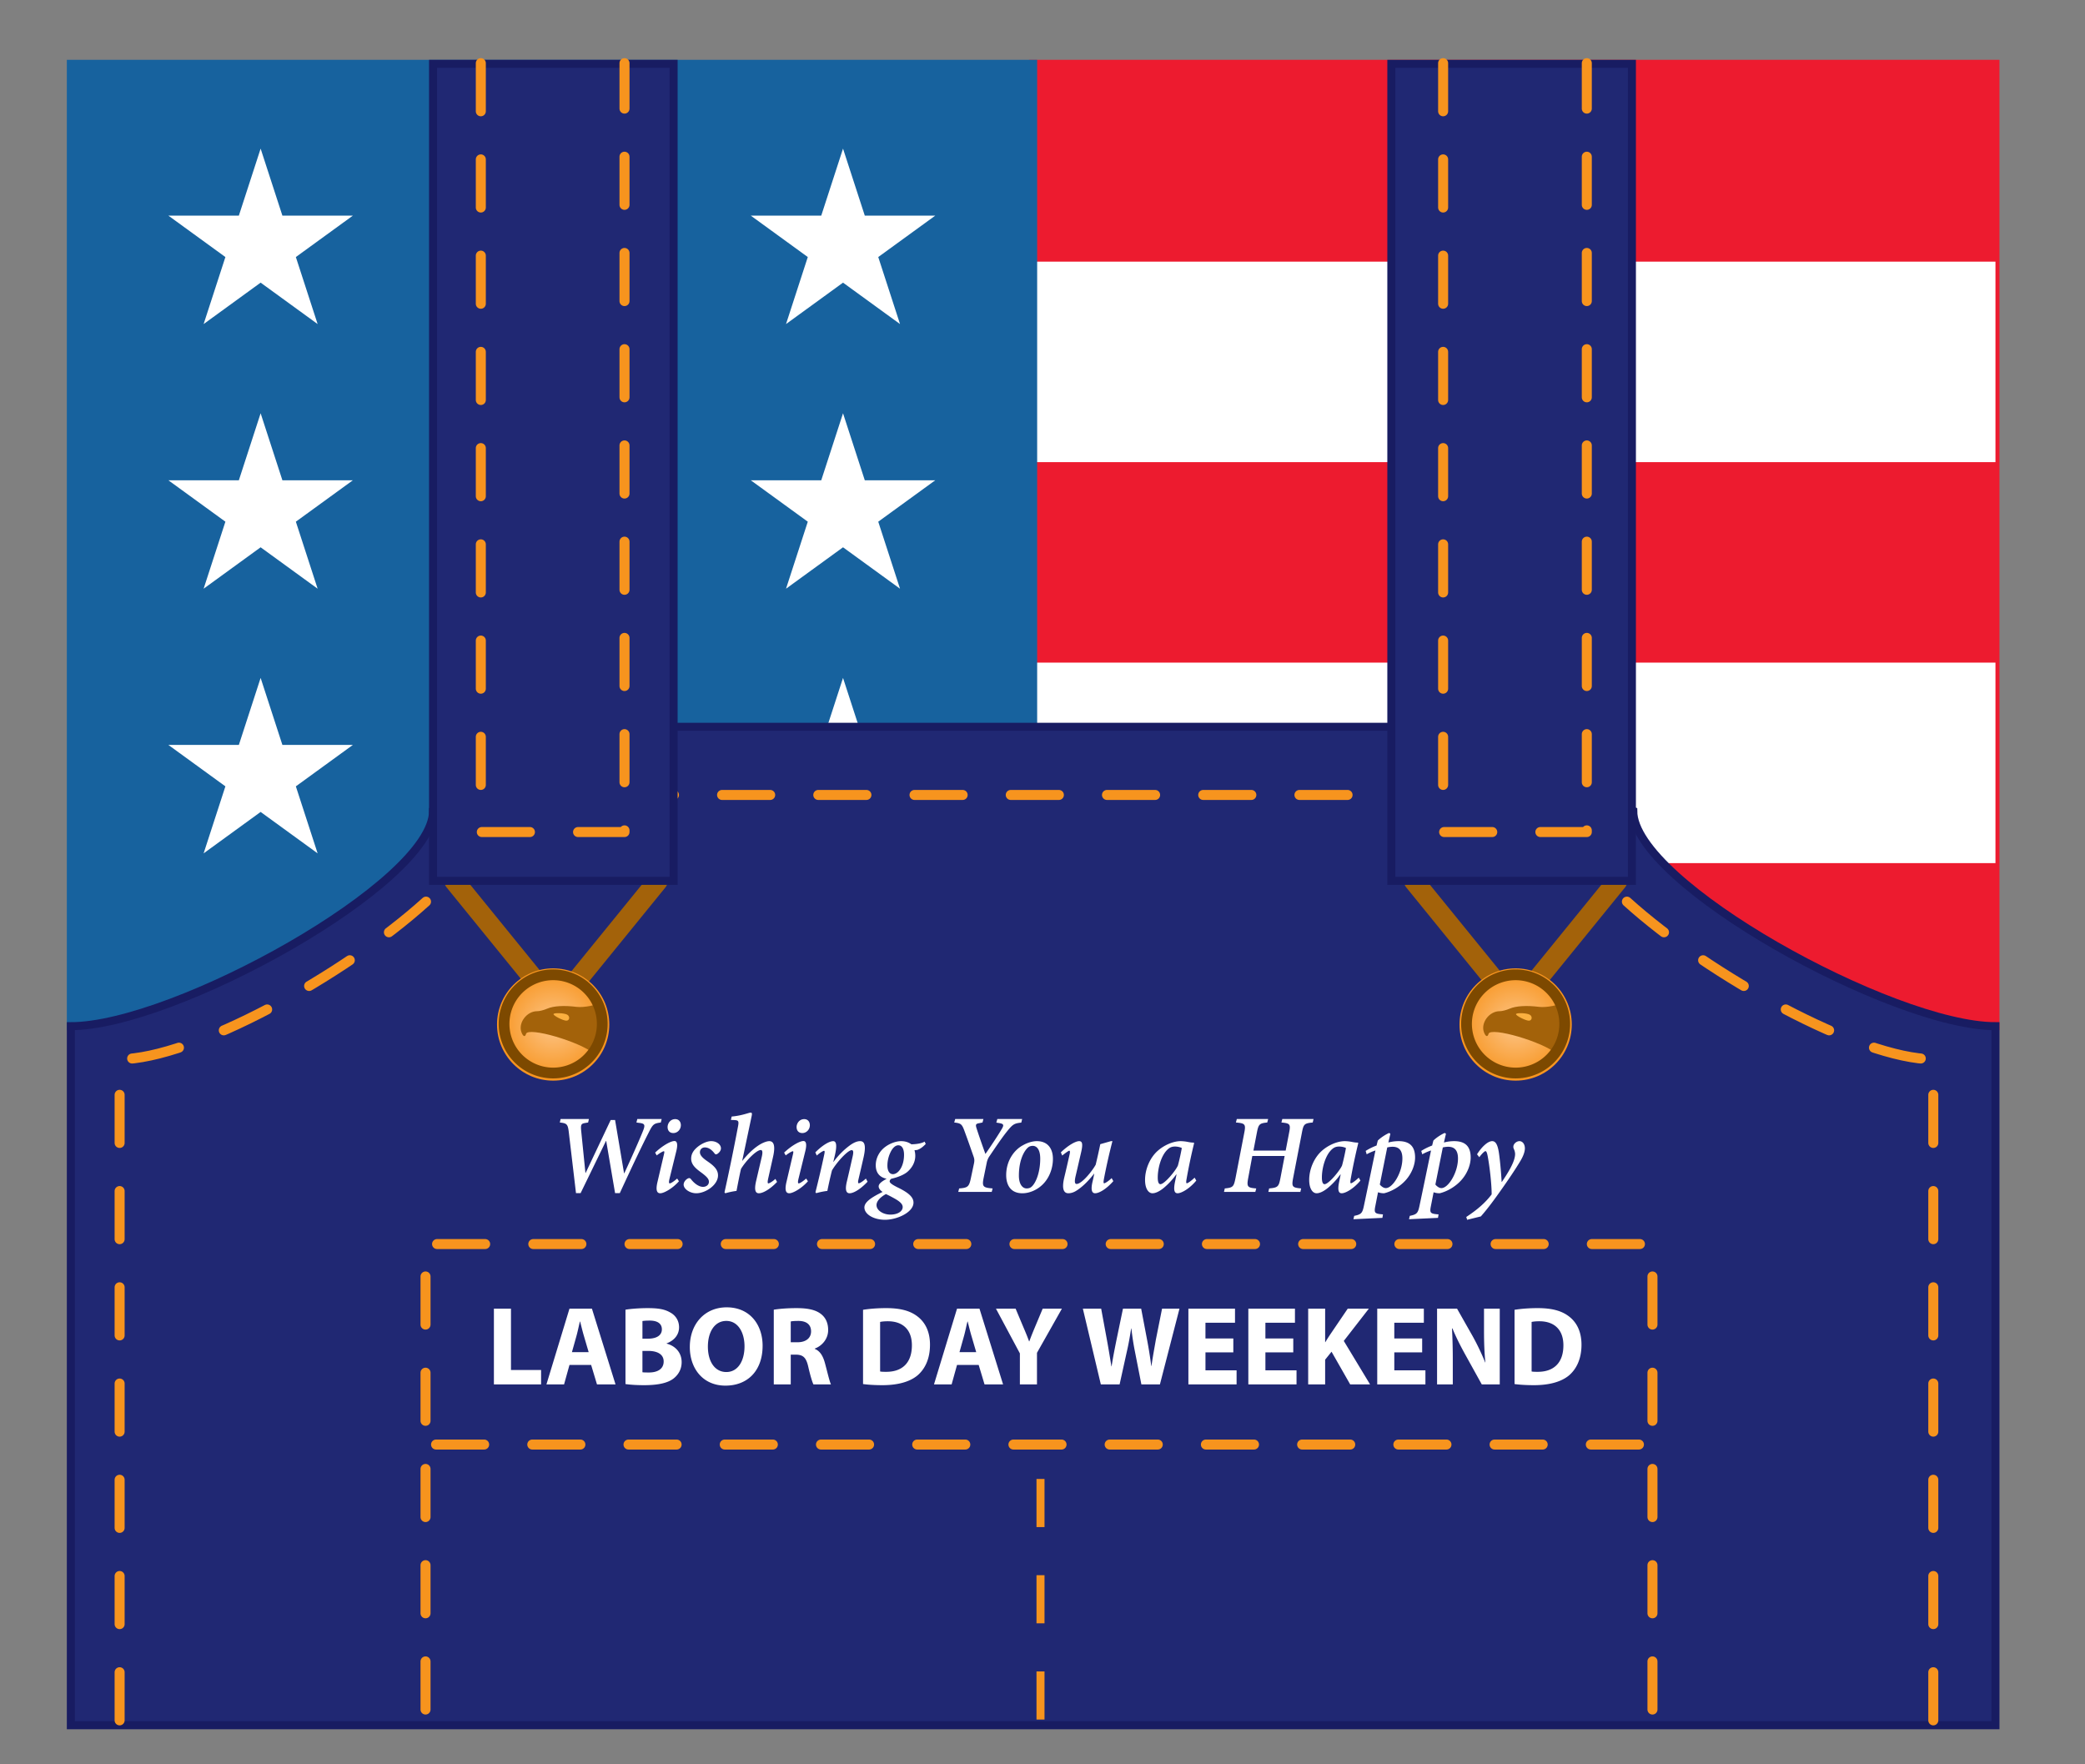
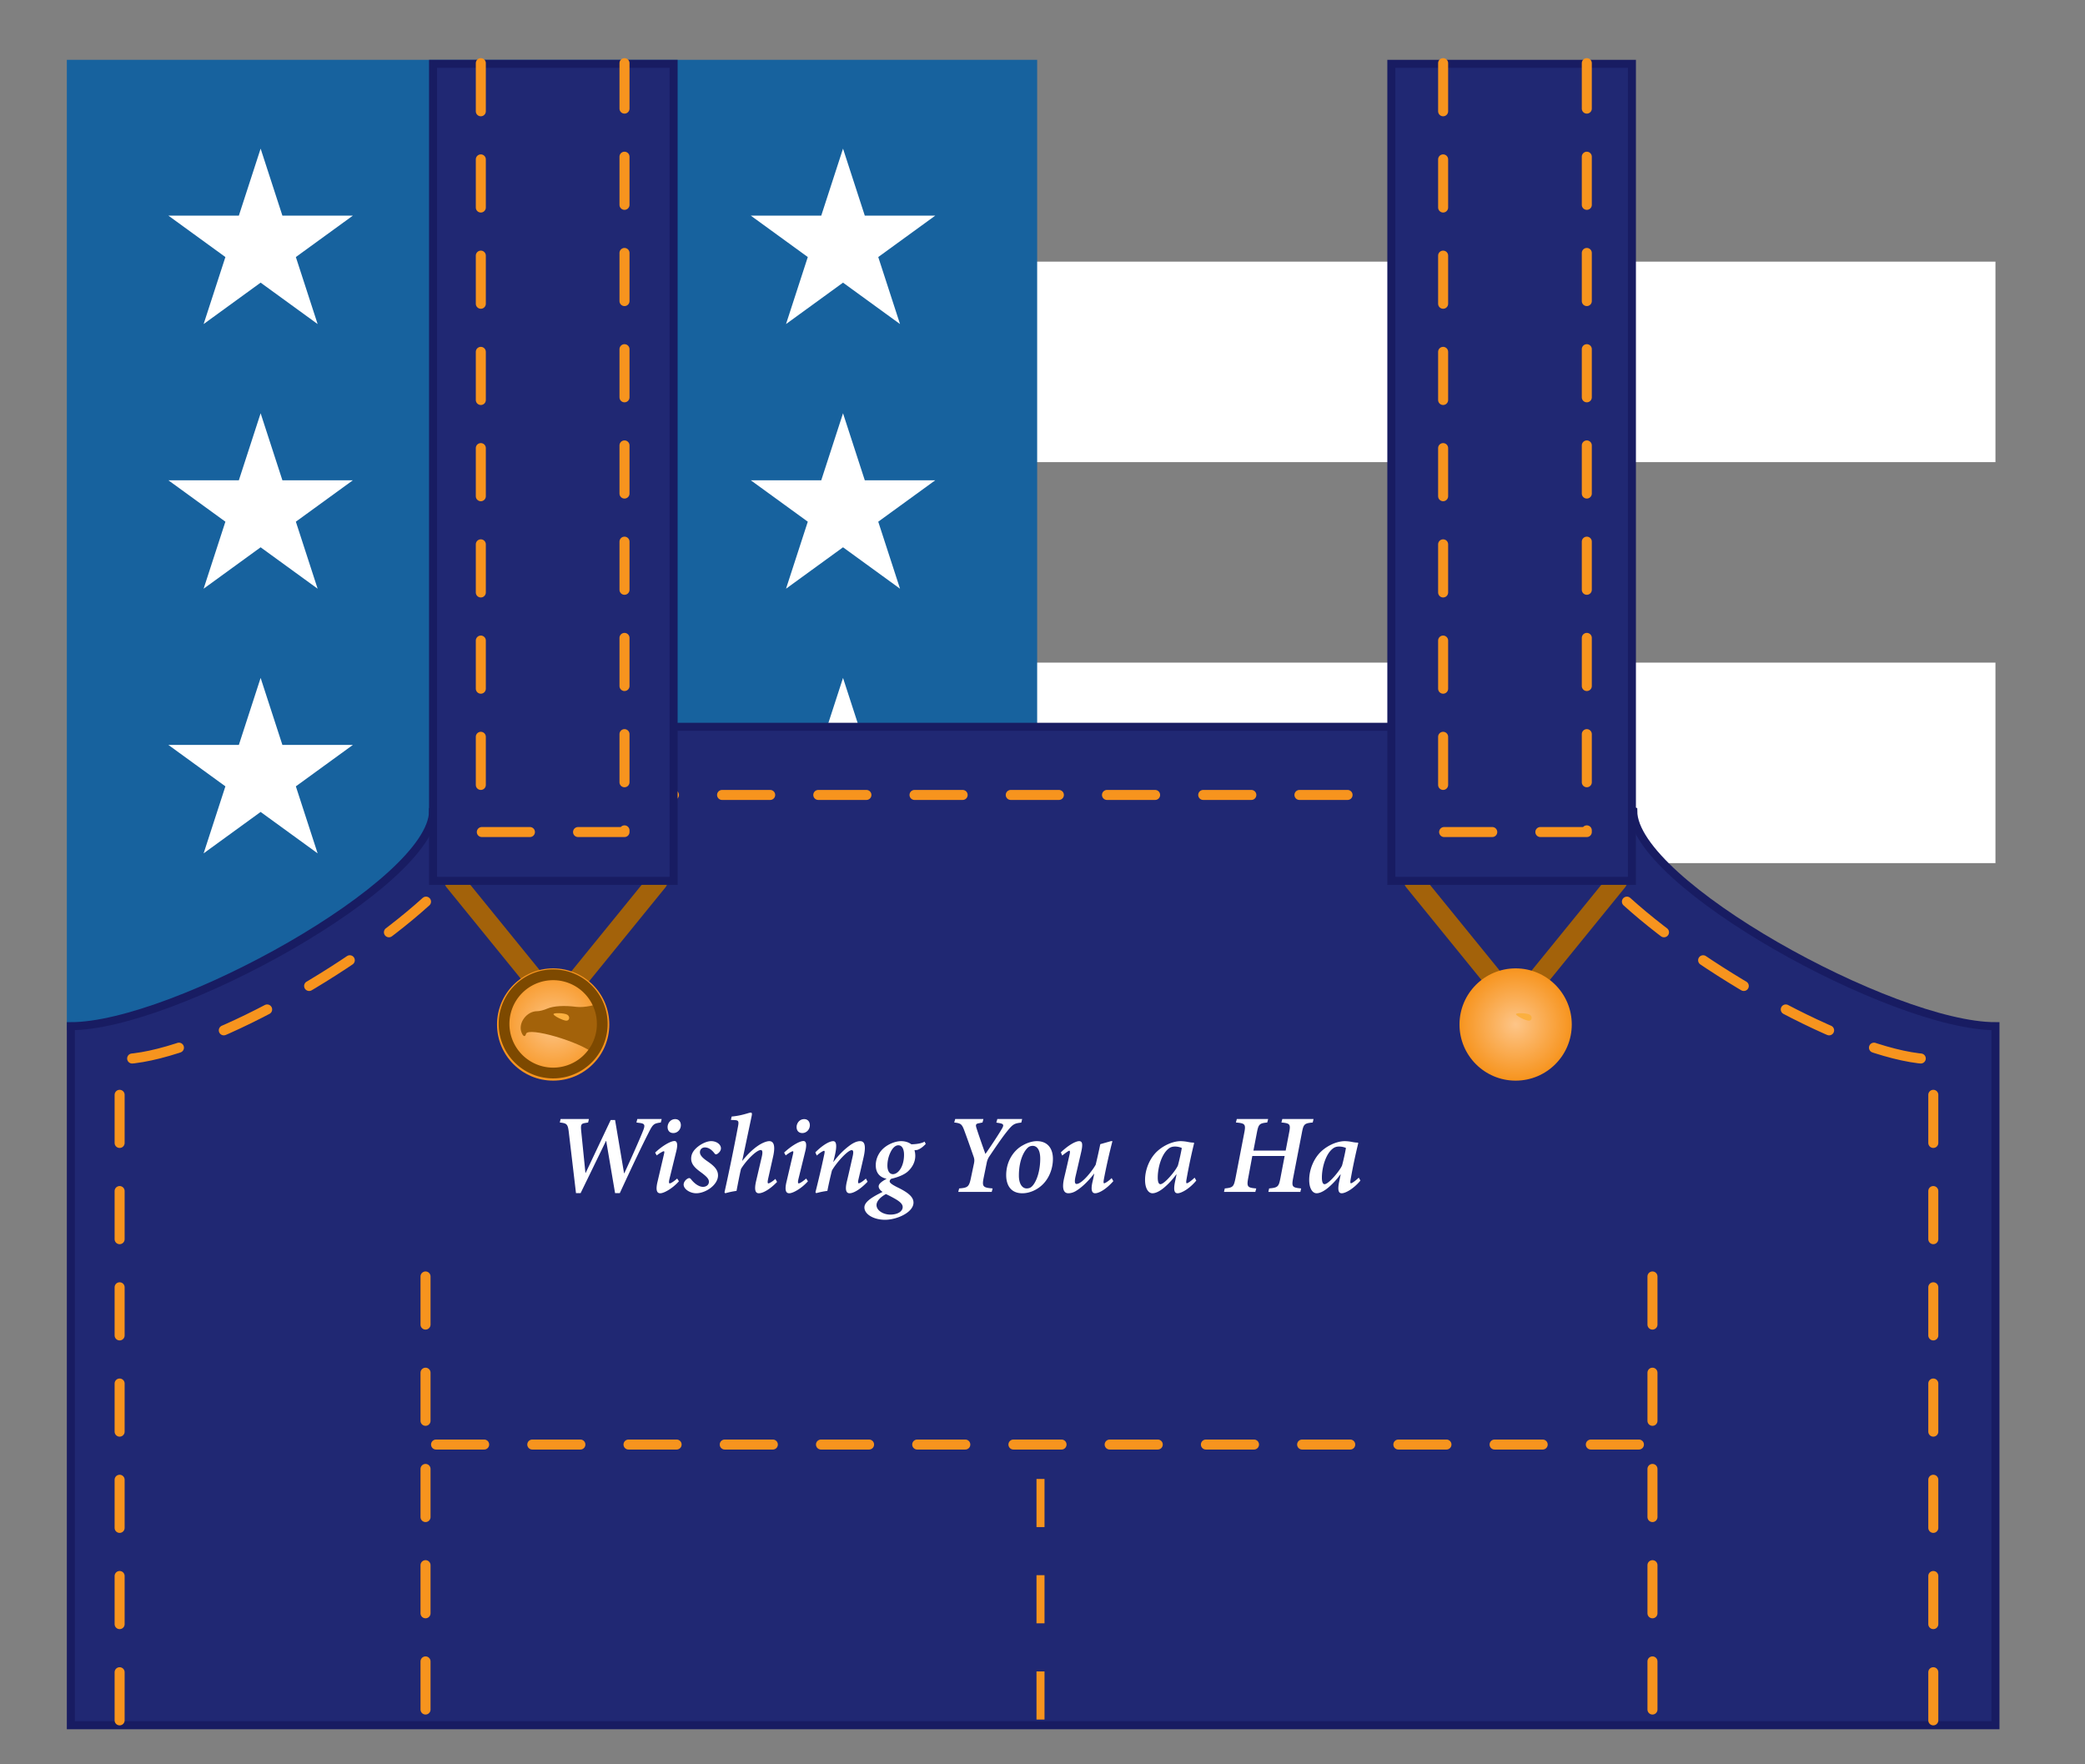
<svg xmlns="http://www.w3.org/2000/svg" width="260" height="220" viewBox="0 0 260 220">
  <rect x="0" y="0" width="260" height="220" fill="#808080" stroke="none" />
-   <path fill="#ED1B2F" stroke="#ED1B2F" d="M128.834 7.958h120v120h-120z" />
  <path fill="#FFF" d="M128.834 32.625h120v25h-120zM128.834 82.625h120v25h-120z" />
  <path fill="#17629E" stroke="#17629E" d="M8.834 7.958h120v120h-120z" />
  <path fill="#FFF" d="M32.5 18.532l2.715 8.356h8.787l-7.109 5.164 2.715 8.357-7.108-5.165-7.108 5.165 2.715-8.357-7.109-5.164h8.787zM32.5 51.532l2.715 8.356h8.787l-7.109 5.164 2.715 8.356-7.108-5.164-7.108 5.164 2.715-8.356-7.109-5.164h8.787zM32.5 84.531l2.715 8.357h8.787l-7.109 5.165 2.715 8.355-7.108-5.164-7.108 5.164 2.715-8.355-7.109-5.165h8.787zM105.125 18.532l2.715 8.356h8.787l-7.109 5.164 2.715 8.357-7.108-5.165-7.108 5.165 2.715-8.357-7.109-5.164h8.787zM105.125 51.532l2.715 8.356h8.787l-7.109 5.164 2.715 8.356-7.108-5.164-7.108 5.164 2.715-8.356-7.109-5.164h8.787zM105.125 84.531l2.715 8.357h8.787l-7.109 5.165 2.715 8.355-7.108-5.164-7.108 5.164 2.715-8.355-7.109-5.165h8.787z" />
  <path fill="#202873" stroke="#181C62" d="M173.668 90.625H84l-30 10.5c0 9-32.332 26.833-45.166 26.833v87.167h240v-87.167c-12.834 0-45.166-17.833-45.166-26.833l-30-10.5z" />
  <path fill="none" stroke="#F7941E" stroke-width="1.25" stroke-linecap="round" stroke-linejoin="round" stroke-dasharray="6" d="M53.124 112.429c-10.235 9.261-29.114 19.654-38.207 19.654v83.042M202.876 112.429c10.235 9.261 29.114 19.654 38.207 19.654v83.042" />
  <path fill="none" stroke="#A3620A" stroke-width="2.5" stroke-linecap="round" stroke-linejoin="round" d="M82 109.875l-12.667 15.583-12.666-15.583" />
  <radialGradient id="a" cx="362.688" cy="127.75" r="7" gradientTransform="matrix(-1 0 0 1 431.666 0)" gradientUnits="userSpaceOnUse">
    <stop offset="0" stop-color="#fdc588" />
    <stop offset="1" stop-color="#f7941e" />
  </radialGradient>
  <circle fill="url(#a)" cx="68.979" cy="127.75" r="7" />
  <path fill="#A3620A" d="M74.091 131.404c-1.693-1.497-8.25-3.396-8.496-2.487-.115.436-.37.344-.574-.21-.428-1.174.684-2.64 1.986-2.617.268.003.827-.14 1.237-.32.776-.336 2.114-.416 3.644-.22.934.12 2.684-.233 2.777-.554.756 1.47.175 5.952-.574 6.408z" />
  <path fill="none" stroke="#7D4900" stroke-width="1.342" stroke-linecap="round" stroke-linejoin="bevel" d="M74.893 129.263a6.12 6.12 0 01-7.498 4.327 6.124 6.124 0 01-4.332-7.5h0a6.121 6.121 0 017.5-4.33 6.126 6.126 0 014.33 7.503z" />
  <path fill="#FBB040" d="M69.023 126.456c-.028.19 1.167.801 1.59.816.423.015.5-.553.103-.758-.398-.206-1.668-.248-1.693-.058z" />
  <path fill="none" stroke="#A3620A" stroke-width="2.5" stroke-linecap="round" stroke-linejoin="round" d="M201.666 109.875L189 125.458l-12.666-15.583" />
  <radialGradient id="b" cx="242.666" cy="127.75" r="7" gradientTransform="matrix(-1 0 0 1 431.666 0)" gradientUnits="userSpaceOnUse">
    <stop offset="0" stop-color="#fdc588" />
    <stop offset="1" stop-color="#f7941e" />
  </radialGradient>
  <circle fill="url(#b)" cx="189" cy="127.75" r="7" />
-   <path fill="#A3620A" d="M194.114 131.404c-1.692-1.497-8.25-3.396-8.496-2.487-.115.436-.37.344-.573-.21-.429-1.174.683-2.64 1.985-2.617.268.003.827-.14 1.237-.32.777-.336 2.114-.416 3.644-.22.934.12 2.684-.233 2.777-.554.756 1.47.173 5.952-.574 6.408z" />
-   <path fill="none" stroke="#7D4900" stroke-width="1.342" stroke-linecap="round" stroke-linejoin="bevel" d="M194.913 129.263a6.12 6.12 0 01-7.497 4.327 6.124 6.124 0 01-4.332-7.5h0a6.124 6.124 0 1111.83 3.173z" />
+   <path fill="#A3620A" d="M194.114 131.404z" />
  <path fill="#FBB040" d="M189.046 126.456c-.027.19 1.167.801 1.59.816.423.015.501-.553.103-.758-.398-.206-1.668-.248-1.693-.058z" />
  <g>
    <path fill="none" stroke="#F7941E" stroke-width="1.25" stroke-linecap="round" stroke-linejoin="round" stroke-dasharray="6" d="M53.063 159.167v55.708" />
    <path fill="none" stroke="#F7941E" stroke-width="1.247" stroke-linecap="round" stroke-linejoin="round" stroke-dasharray="6,6" d="M204.375 180.125h-150" />
    <g fill="#FFF">
      <path d="M82.401 139.969c-.896.126-.98.195-1.568 1.372-.658 1.289-1.751 3.544-3.544 7.438h-.588l-1.107-6.514h-.027l-3.166 6.514h-.574l-.883-7.48c-.126-1.12-.224-1.232-1.135-1.33l.099-.435h3.529l-.098.435-.336.056c-.519.084-.603.182-.532.952l.532 5.281h.028l3.123-6.598h.547l1.12 6.64h.028c.854-1.835 1.807-3.979 2.283-5.155.378-.91.294-1.05-.477-1.134l-.294-.042.112-.435h3.039l-.111.435zM84.664 147.294c-.799.911-1.877 1.499-2.325 1.499-.364 0-.631-.266-.337-1.471l.771-3.292c.084-.336.099-.476 0-.476-.111 0-.518.237-.882.518l-.196-.35c.938-.883 1.947-1.443 2.409-1.443.378 0 .42.519.224 1.289l-.854 3.474c-.084.378-.056.519.043.519.14 0 .546-.267.924-.603l.223.336zm.238-6.989c0 .519-.406.98-.938.98-.448 0-.715-.294-.715-.757 0-.42.322-.98.952-.98.463 0 .701.35.701.757zM85.25 147.715c0-.295.225-.589.462-.729.211-.126.322-.099.435.027.462.603 1.037.981 1.513.981.435 0 .742-.267.742-.631 0-.308-.182-.574-.868-1.093-.63-.462-1.345-.966-1.345-1.793 0-.476.183-.966.826-1.484.49-.393 1.149-.7 1.667-.7.7 0 1.219.434 1.219.882.015.252-.168.519-.434.7-.154.099-.28.085-.364-.056-.295-.378-.687-.742-1.205-.742-.364 0-.616.252-.616.603 0 .42.435.784.967 1.148.812.561 1.288 1.036 1.288 1.736 0 1.191-1.541 2.228-2.717 2.228-.744.001-1.556-.489-1.57-1.077zM96.901 147.378c-.896.938-1.778 1.415-2.269 1.415-.421 0-.603-.378-.351-1.499l.714-3.054c.141-.602.07-.84-.126-.84-.518 0-1.778 1.232-2.465 2.354-.168.686-.42 2.017-.561 2.745a9.174 9.174 0 00-1.4.294l-.099-.112a266.562 266.562 0 001.695-8.264c.126-.687.014-.729-.561-.757l-.336-.014.098-.421c1.303-.111 2.144-.49 2.367-.49.169 0 .196.112.112.49l-1.162 5.505h.027c.869-1.092 1.682-1.736 2.27-2.072.351-.196.771-.364 1.078-.364.351 0 .869.224.463 1.975l-.616 2.745c-.084.421-.057.547.042.547.111 0 .546-.252.868-.561l.212.378zM100.75 147.294c-.799.911-1.877 1.499-2.325 1.499-.364 0-.631-.266-.337-1.471l.771-3.292c.084-.336.099-.476 0-.476-.111 0-.518.237-.882.518l-.196-.35c.938-.883 1.947-1.443 2.409-1.443.378 0 .42.519.224 1.289l-.854 3.474c-.084.378-.056.519.043.519.14 0 .546-.267.924-.603l.223.336zm.238-6.989c0 .519-.406.98-.938.98-.448 0-.715-.294-.715-.757 0-.42.322-.98.952-.98.463 0 .701.35.701.757zM108.186 147.351c-.966 1.022-1.793 1.442-2.241 1.442-.378 0-.616-.322-.336-1.484.238-.995.462-1.989.687-2.984.182-.742.098-.896-.084-.91-.504 0-1.905 1.555-2.466 2.535a47.89 47.89 0 00-.574 2.55 8.675 8.675 0 00-1.387.28l-.098-.112c.364-1.457.742-3.025 1.078-4.622.099-.435.084-.547-.014-.547-.112 0-.588.294-.896.589l-.183-.393c.883-.896 1.751-1.4 2.228-1.4.364 0 .505.448.225 1.694l-.21.883h.027c.771-1.051 1.625-1.779 2.228-2.186.392-.252.756-.392 1.078-.392.421 0 .854.252.421 2.101-.196.869-.406 1.766-.617 2.662-.084.35-.056.49.043.49.126 0 .532-.253.882-.589l.209.393zM115.438 142.644c-.477.505-.854.7-1.121.757-.084 0-.154.014-.28.027a2.5 2.5 0 01.099.687c0 .925-.519 1.611-.995 2.018-.406.336-1.093.645-2.003.854-.112.084-.196.196-.196.322 0 .182.294.406.967.742 1.457.7 2.003 1.261 2.003 1.905 0 1.219-2.059 2.143-3.544 2.143-1.442 0-2.591-.7-2.577-1.555.014-.658.883-1.247 2.27-1.919-.309-.196-.505-.477-.49-.7 0-.267.266-.547.994-.938-.938-.196-1.358-.812-1.358-1.695 0-.868.434-1.736 1.204-2.297.589-.435 1.359-.7 1.947-.7.532 0 .938.14 1.289.392.868-.014 1.414-.182 1.652-.336l.139.293zm-2.873 7.872c0-.336-.266-.63-.883-.994a16.894 16.894 0 00-1.204-.63c-.658.35-1.177.868-1.177 1.372 0 .673.841 1.19 1.723 1.19.967 0 1.541-.433 1.541-.938zm.168-6.528c0-.672-.224-1.177-.714-1.177-.393 0-.729.379-.938.799a3.828 3.828 0 00-.421 1.737c0 .658.267 1.064.687 1.064.658.001 1.386-.937 1.386-2.423zM127.353 139.982c-.896.098-1.064.21-1.807 1.135-.561.7-1.261 1.723-2.13 3.012a2.168 2.168 0 00-.364.826l-.378 1.849c-.238 1.163-.112 1.289 1.106 1.387l-.112.435h-4.174l.112-.435c1.106-.084 1.246-.21 1.484-1.387l.364-1.723c.07-.351.07-.546-.07-.925-.266-.756-.574-1.667-1.092-3.067-.337-.938-.463-1.022-1.303-1.12l.126-.435h3.516l-.112.435-.406.084c-.448.069-.476.195-.336.644.267.827.715 2.13 1.106 3.194.645-.925 1.541-2.27 2.045-3.124.295-.504.225-.63-.336-.729l-.35-.056.126-.448h3.096l-.111.448zM125.472 146.538c0-1.821 1.009-3.166 2.102-3.74.546-.309 1.177-.504 1.723-.504 1.303 0 2.003.868 2.003 2.213 0 1.219-.49 2.55-1.498 3.39-.603.519-1.471.896-2.312.896-1.555 0-2.018-1.162-2.018-2.255zm2.942 1.583c.616-.253 1.303-1.737 1.303-3.643 0-1.106-.406-1.597-.938-1.597-.127 0-.28.028-.406.084-.435.21-1.317 1.373-1.317 3.628 0 1.051.435 1.597.967 1.597.166 0 .265-.027.391-.069zM138.832 147.28c-.896 1.022-1.793 1.513-2.27 1.513-.406 0-.561-.42-.322-1.442.084-.351.154-.673.21-1.009h-.014c-.841 1.106-1.667 1.793-2.186 2.115-.336.224-.7.336-1.022.336-.406 0-.91-.266-.518-1.947.224-.924.434-1.849.644-2.787.099-.42.084-.519 0-.574-.111 0-.504.294-.896.603l-.168-.393c.868-.841 1.808-1.4 2.283-1.4.378 0 .49.322.252 1.358-.237 1.022-.476 2.073-.714 3.082-.141.658-.07.896.14.896.687 0 2.003-1.695 2.382-2.396.196-.812.392-1.681.574-2.563l1.33-.378h.183a76.346 76.346 0 00-1.051 4.664c-.084.462-.07.589.028.589.112 0 .574-.295.925-.645l.21.378zM149.177 147.21c-.883 1.064-1.891 1.583-2.325 1.583-.309 0-.574-.196-.336-1.387l.196-.952h-.042a8.954 8.954 0 01-1.527 1.652c-.435.364-.98.687-1.429.687-.49 0-.925-.561-.925-1.667 0-1.358.631-2.802 1.598-3.642.658-.589 1.793-1.19 2.857-1.19a5 5 0 01.882.098c.28.056.505.084.715.084l.07.056a68.838 68.838 0 00-.938 4.44c-.084.448-.057.575.027.575.126 0 .616-.351.967-.701l.21.364zm-2.297-1.862c.182-.645.42-1.751.49-2.199-.183-.099-.532-.183-.841-.183-.308 0-.546.07-.756.225-.911.658-1.401 2.367-1.401 3.642 0 .574.126.826.336.826.505-.001 1.863-1.639 2.172-2.311zM163.697 139.969c-1.064.098-1.148.21-1.358 1.316l-1.079 5.575c-.21 1.12-.126 1.232.995 1.33l-.099.435h-3.992l.099-.435c1.106-.098 1.204-.224 1.414-1.33l.519-2.718h-4.034l-.504 2.718c-.21 1.12-.112 1.246.994 1.33l-.112.435h-3.908l.099-.435c1.051-.098 1.12-.224 1.345-1.33l1.078-5.575c.225-1.121.099-1.219-1.036-1.316l.112-.435h3.908l-.112.435c-.995.098-1.093.224-1.303 1.316l-.421 2.186h4.021l.42-2.186c.225-1.106.127-1.219-.952-1.316l.112-.435h3.894l-.1.435zM169.645 147.21c-.883 1.064-1.891 1.583-2.325 1.583-.308 0-.574-.196-.336-1.387l.196-.952h-.042a8.954 8.954 0 01-1.527 1.652c-.435.364-.98.687-1.429.687-.49 0-.925-.561-.925-1.667 0-1.358.631-2.802 1.598-3.642.658-.589 1.793-1.19 2.857-1.19a5 5 0 01.882.098c.28.056.505.084.715.084l.07.056a68.838 68.838 0 00-.938 4.44c-.085.448-.057.575.027.575.126 0 .616-.351.967-.701l.21.364zm-2.297-1.862c.182-.645.42-1.751.49-2.199-.183-.099-.532-.183-.841-.183-.308 0-.546.07-.756.225-.911.658-1.401 2.367-1.401 3.642 0 .574.126.826.336.826.505-.001 1.863-1.639 2.172-2.311z" />
-       <path d="M173.129 142.462c.42-.112.854-.168 1.274-.168 1.457 0 2.059.728 2.059 2.045 0 .868-.392 1.961-1.177 2.829-.686.771-1.736 1.401-2.689 1.625-.237 0-.476-.028-.756-.126l-.351 1.793c-.14.729-.042.854.645.938l.322.028-.07.434-3.613.169.098-.421c.841-.168 1.009-.322 1.19-1.162.505-2.382.98-4.692 1.457-6.99a6.296 6.296 0 00-1.093.477l-.126-.42c.435-.28.91-.505 1.358-.673l.154-.616c.309-.322.953-.757 1.415-.952l.154.098-.251 1.092zm-1.066 5.238c.141.196.477.463.757.448.854 0 2.059-1.933 2.059-3.697 0-1.177-.588-1.457-1.232-1.457a3.25 3.25 0 00-.658.084l-.926 4.622zM180.06 142.462c.42-.112.854-.168 1.274-.168 1.457 0 2.059.728 2.059 2.045 0 .868-.392 1.961-1.177 2.829-.686.771-1.736 1.401-2.689 1.625-.237 0-.476-.028-.756-.126l-.351 1.793c-.14.729-.042.854.645.938l.322.028-.07.434-3.613.169.098-.421c.841-.168 1.009-.322 1.19-1.162.505-2.382.98-4.692 1.457-6.99a6.296 6.296 0 00-1.093.477l-.126-.42c.435-.28.91-.505 1.358-.673l.154-.616c.309-.322.953-.757 1.415-.952l.154.098-.251 1.092zm-1.066 5.238c.141.196.477.463.757.448.854 0 2.06-1.933 2.06-3.697 0-1.177-.589-1.457-1.233-1.457a3.25 3.25 0 00-.658.084l-.926 4.622zM187.283 147.378c.687-1.022 1.652-2.493 1.652-3.487-.014-.336-.126-.547-.195-.715a.614.614 0 01.042-.448c.14-.252.42-.434.7-.434.336 0 .658.308.672.882 0 .393-.154.896-.532 1.541-.63 1.064-1.583 2.466-2.367 3.572-.826 1.177-1.681 2.354-2.592 3.39l-1.708.42-.112-.35c1.471-.967 2.423-1.835 3.165-2.815.015-1.121-.237-3.404-.476-4.679-.099-.561-.196-.715-.294-.715-.099 0-.393.252-.771.757l-.28-.364c.546-.868 1.316-1.639 1.891-1.639.463 0 .729.504.883 1.793.14 1.12.224 2.115.294 3.291h.028zM61.59 163.184h2.129v7.648h3.754v1.793H61.59v-9.441zM71.013 170.202l-.673 2.423h-2.199l2.872-9.441h2.801l2.942 9.441h-2.312l-.729-2.423h-2.702zm2.394-1.597l-.588-2.003c-.168-.561-.336-1.261-.477-1.82h-.027c-.141.56-.28 1.274-.435 1.82l-.561 2.003h2.088zM77.998 163.31c.56-.098 1.681-.195 2.759-.195 1.303 0 2.102.126 2.802.532.658.35 1.121.994 1.121 1.862 0 .827-.49 1.598-1.555 2.004v.027c1.078.28 1.877 1.106 1.877 2.312 0 .868-.393 1.541-.98 2.017-.687.547-1.836.854-3.713.854-1.05 0-1.835-.069-2.311-.14v-9.273zm2.115 3.614h.7c1.135 0 1.723-.462 1.723-1.162 0-.715-.546-1.093-1.513-1.093-.477 0-.742.027-.91.056v2.199zm0 4.188c.21.028.462.028.826.028.967 0 1.821-.379 1.821-1.373 0-.938-.854-1.316-1.92-1.316h-.728v2.661zM95.097 167.807c0 3.109-1.863 4.973-4.637 4.973-2.787 0-4.44-2.115-4.44-4.818 0-2.83 1.821-4.945 4.595-4.945 2.899-.001 4.482 2.17 4.482 4.79zm-6.823.111c0 1.863.869 3.166 2.298 3.166 1.442 0 2.269-1.373 2.269-3.208 0-1.708-.798-3.165-2.269-3.165-1.457 0-2.298 1.372-2.298 3.207zM96.491 163.31c.687-.111 1.694-.195 2.843-.195 1.401 0 2.382.21 3.054.742.575.448.883 1.12.883 1.989 0 1.19-.854 2.017-1.667 2.311v.042c.658.267 1.022.883 1.261 1.751.294 1.079.574 2.312.757 2.676h-2.186c-.14-.28-.378-1.036-.645-2.199-.266-1.19-.672-1.499-1.555-1.513h-.63v3.712h-2.115v-9.316zm2.115 4.062h.84c1.064 0 1.695-.532 1.695-1.358 0-.854-.589-1.303-1.569-1.303-.518 0-.812.027-.966.07v2.591zM107.621 163.324c.784-.126 1.807-.21 2.871-.21 1.807 0 2.983.336 3.88 1.008.98.729 1.598 1.892 1.598 3.559 0 1.807-.659 3.054-1.556 3.823-.994.827-2.521 1.219-4.37 1.219-1.106 0-1.905-.069-2.423-.14v-9.259zm2.129 7.69c.182.043.49.043.742.043 1.947.014 3.222-1.051 3.222-3.307 0-1.961-1.148-2.997-2.997-2.997-.463 0-.785.042-.967.084v6.177zM119.341 170.202l-.673 2.423h-2.199l2.872-9.441h2.801l2.942 9.441h-2.312l-.729-2.423h-2.702zm2.394-1.597l-.588-2.003c-.168-.561-.336-1.261-.477-1.82h-.027c-.141.56-.28 1.274-.435 1.82l-.561 2.003h2.088zM127.18 172.625v-3.866l-2.983-5.575h2.451l.953 2.27c.294.687.504 1.19.728 1.807h.028c.21-.588.435-1.135.715-1.807l.952-2.27h2.396l-3.109 5.505v3.937h-2.131zM137.274 172.625l-2.241-9.441h2.283l.715 3.881c.21 1.134.406 2.353.56 3.306h.028c.154-1.022.378-2.157.616-3.334l.799-3.853h2.27l.756 3.979c.21 1.106.364 2.115.505 3.166h.027c.141-1.051.351-2.157.547-3.292l.77-3.853h2.172l-2.438 9.441h-2.312l-.798-4.062a32.049 32.049 0 01-.448-2.913h-.028c-.168 1.064-.322 1.961-.546 2.913l-.896 4.062h-2.341zM153.797 168.633h-3.475v2.241h3.881v1.751h-6.01v-9.441h5.813v1.751h-3.685v1.961h3.475v1.737zM161.272 168.633h-3.475v2.241h3.88v1.751h-6.009v-9.441h5.813v1.751h-3.685v1.961h3.475v1.737zM163.131 163.184h2.115v4.175h.027c.21-.364.435-.7.658-1.037l2.13-3.138h2.633l-3.123 4.021 3.277 5.421h-2.479l-2.325-4.076-.798.994v3.082h-2.115v-9.442zM177.345 168.633h-3.475v2.241h3.88v1.751h-6.009v-9.441h5.813v1.751h-3.685v1.961h3.475v1.737zM179.203 172.625v-9.441h2.493l1.961 3.46a29.794 29.794 0 011.541 3.236h.028c-.127-1.247-.169-2.521-.169-3.95v-2.746h1.962v9.441h-2.242l-2.017-3.642c-.561-1.009-1.19-2.228-1.639-3.334h-.057a74.08 74.08 0 01.099 4.132v2.844h-1.96zM188.863 163.324c.784-.126 1.807-.21 2.871-.21 1.807 0 2.983.336 3.88 1.008.98.729 1.598 1.892 1.598 3.559 0 1.807-.659 3.054-1.556 3.823-.994.827-2.521 1.219-4.37 1.219-1.106 0-1.905-.069-2.423-.14v-9.259zm2.129 7.69c.182.043.49.043.742.043 1.947.014 3.222-1.051 3.222-3.307 0-1.961-1.148-2.997-2.997-2.997-.463 0-.785.042-.967.084v6.177z" />
    </g>
    <path fill="none" stroke="#F7941E" stroke-dasharray="6" d="M129.751 184.417V214.5" />
-     <path fill="none" stroke="#F7941E" stroke-width="1.246" stroke-linecap="round" stroke-linejoin="round" stroke-dasharray="6,6" d="M204.501 155.125h-150" />
    <path fill="none" stroke="#F7941E" stroke-width="1.25" stroke-linecap="round" stroke-linejoin="round" stroke-dasharray="6" d="M206.063 159.167v55.708" />
  </g>
  <path fill="none" stroke="#F7941E" stroke-width="1.25" stroke-linecap="round" stroke-linejoin="round" stroke-dasharray="6,6" d="M180.042 99.125H77.833" />
  <path fill="#202873" stroke="#181C62" d="M54 7.959h30v101.875H54zM173.5 7.959h30v101.875h-30z" />
  <path fill="none" stroke="#F7941E" stroke-width="1.25" stroke-linecap="round" stroke-linejoin="round" stroke-dasharray="6,6" d="M59.958 7.875v95.875h17.917V7.875M179.958 7.875v95.875h17.917V7.875" />
</svg>